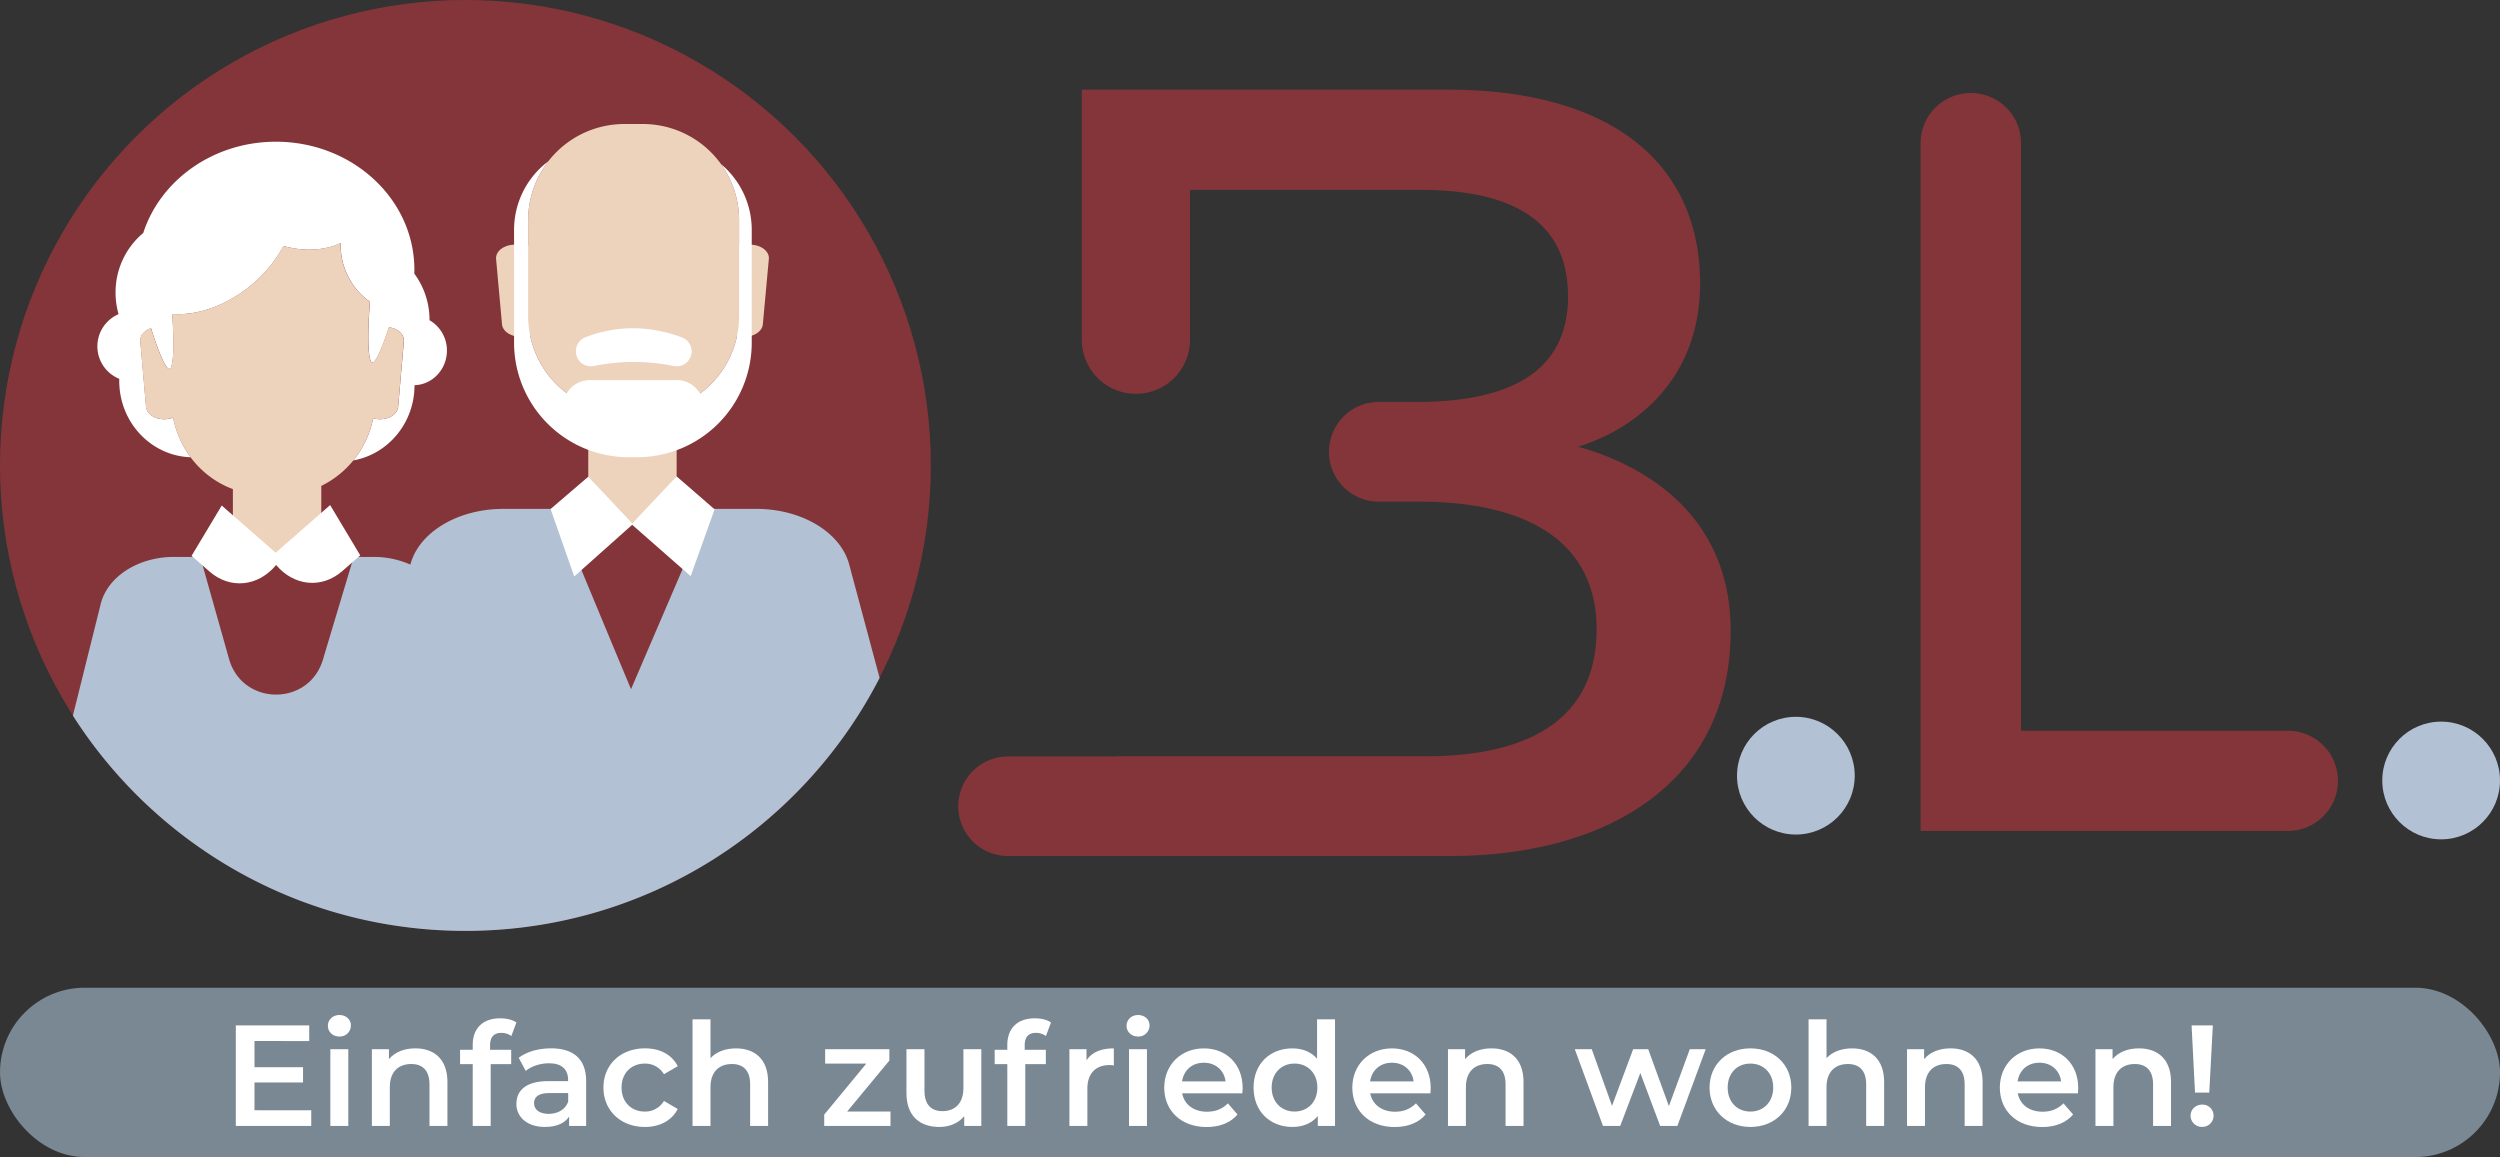
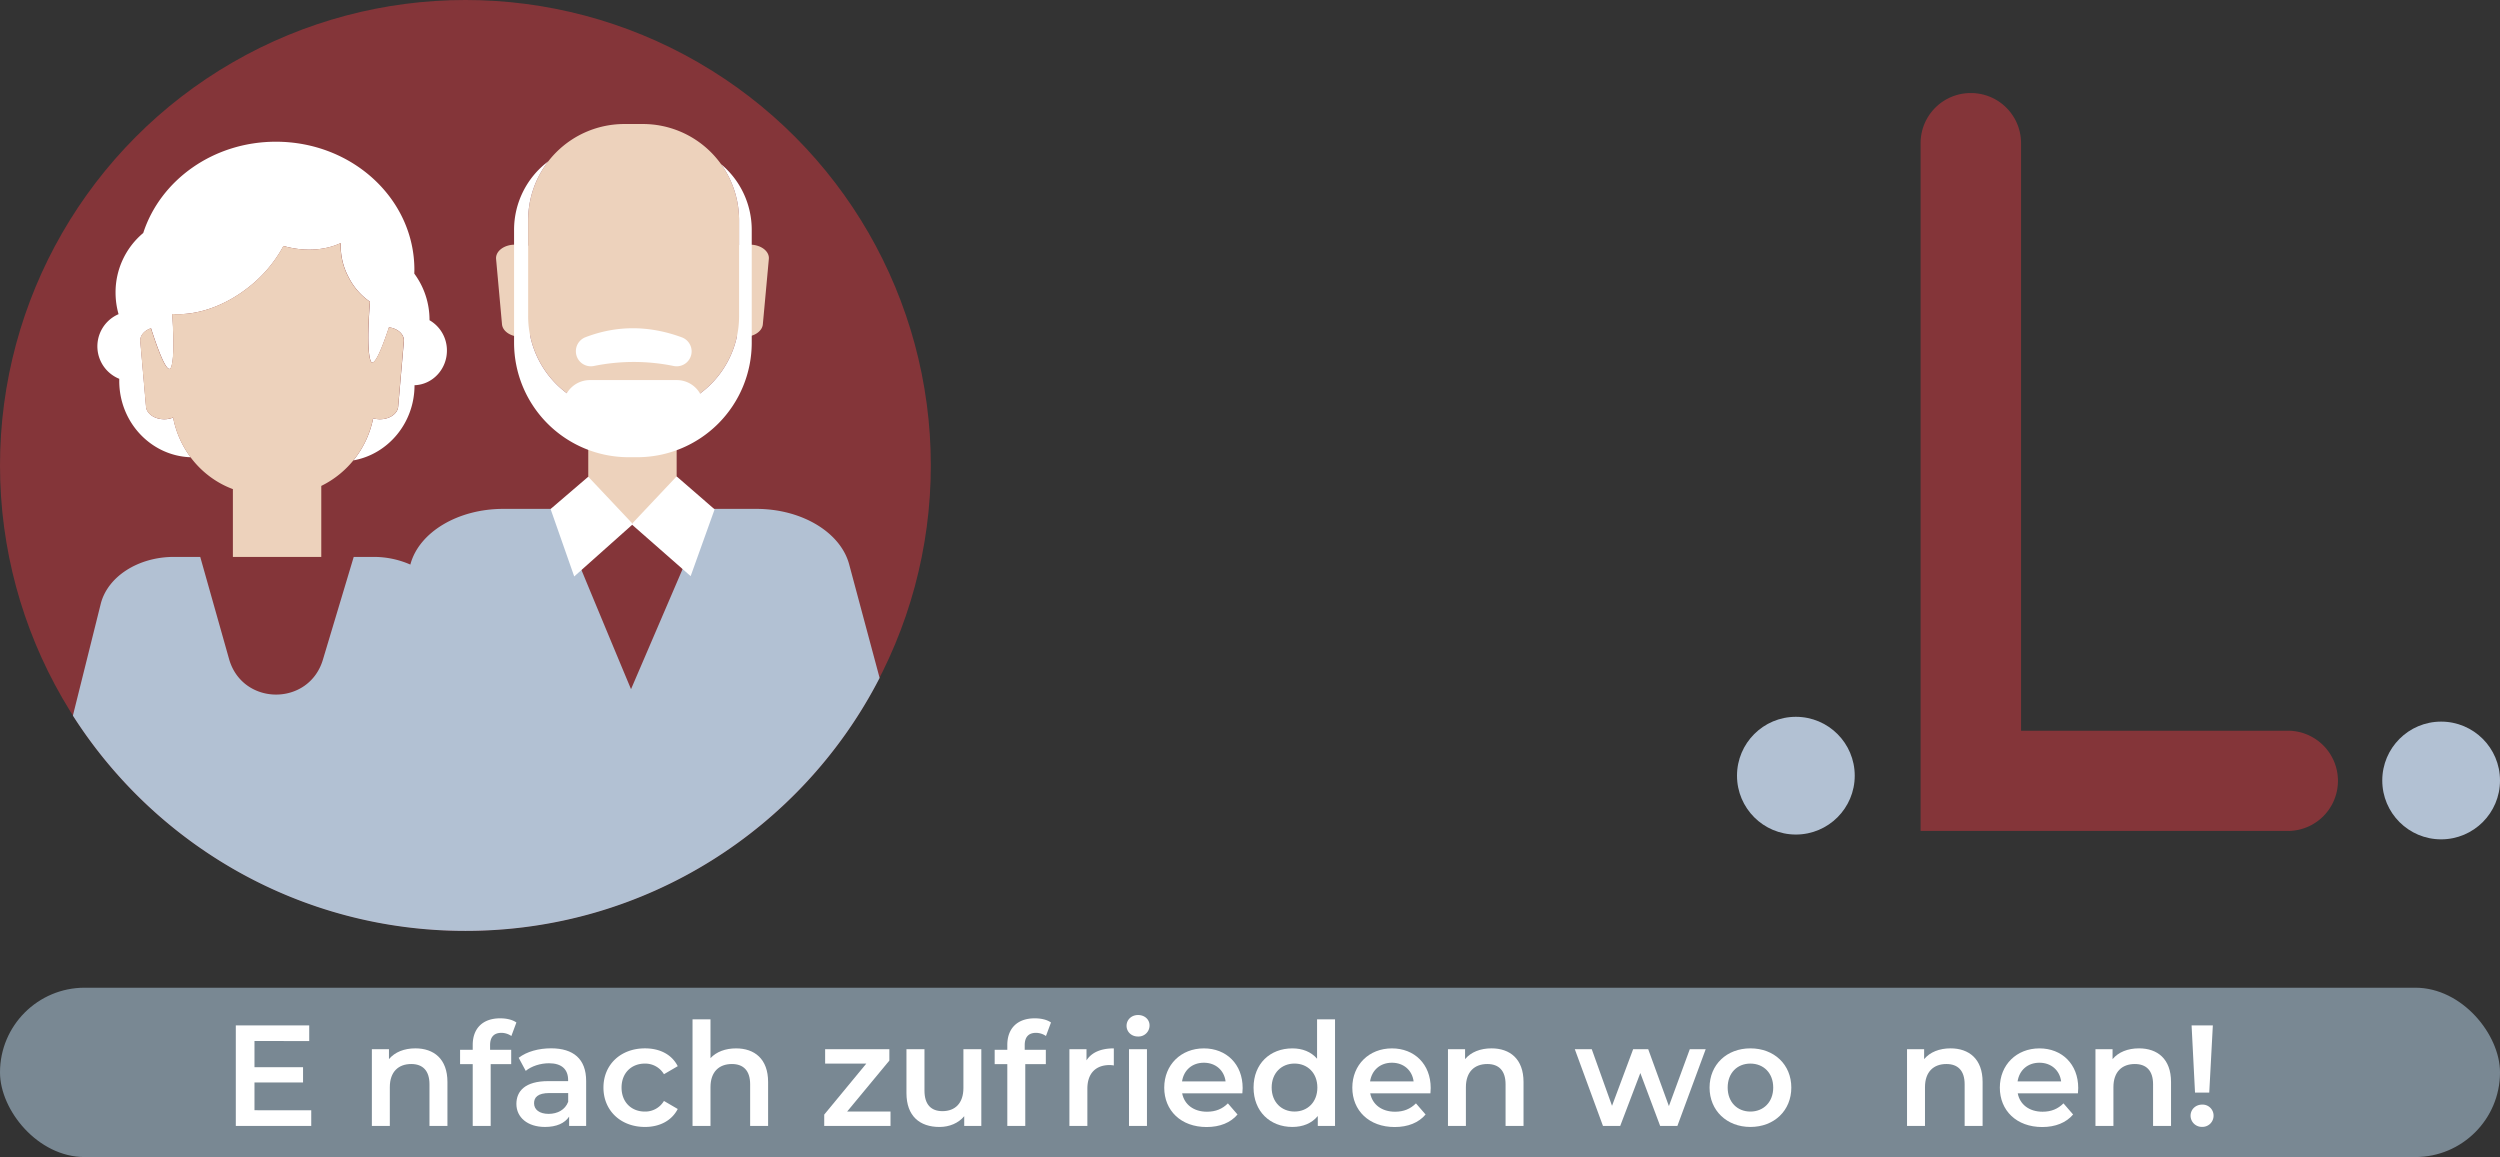
<svg xmlns="http://www.w3.org/2000/svg" viewBox="0 0 1795.62 831.05">
  <rect x="0" y="0" width="1795.62" height="831.05" fill="#333333" stroke="none" />
  <defs>
    <style>.cls-1{fill:#798893;}.cls-2{fill:#fff;}.cls-3{fill:#843539;}.cls-4{fill:#b2c1d3;}.cls-5{fill:#edd2bc;}</style>
  </defs>
  <g id="Ebene_2" data-name="Ebene 2">
    <g id="Ebene_1-2" data-name="Ebene 1">
      <rect class="cls-1" y="709.42" width="1795.62" height="121.63" rx="60.82" />
      <path class="cls-2" d="M223.55,797.46V808.7H169.37V736.47H222.1v11.25H182.78V766.5h34.88v11H182.78v19.92Z" />
-       <path class="cls-2" d="M235.51,736.78c0-4.34,3.51-7.74,8.26-7.74s8.26,3.2,8.26,7.43a7.92,7.92,0,0,1-8.26,8C239,744.52,235.51,741.11,235.51,736.78Zm1.76,16.82h12.9v55.1h-12.9Z" />
      <path class="cls-2" d="M321.37,777.13V808.7h-12.9V778.78c0-9.81-4.85-14.55-13.1-14.55-9.19,0-15.38,5.57-15.38,16.61V808.7h-12.9V753.6h12.28v7.12c4.23-5.06,10.94-7.74,19-7.74C311.57,753,321.37,760.51,321.37,777.13Z" />
      <path class="cls-2" d="M352,750.71V754h15.17v10.32H352.43V808.7h-12.9V764.33h-9.08V754h9.08V750.5c0-11.56,6.91-19.09,19.71-19.09,4.44,0,8.77.93,11.66,3l-3.61,9.7a12.72,12.72,0,0,0-7.12-2.27C354.8,741.83,352,744.83,352,750.71Z" />
      <path class="cls-2" d="M421,776.4v32.3H408.77V802c-3.09,4.74-9.08,7.43-17.33,7.43-12.59,0-20.54-6.92-20.54-16.52,0-9.18,6.19-16.4,22.91-16.4h14.24v-.83c0-7.53-4.54-12-13.73-12-6.19,0-12.59,2.07-16.71,5.47l-5.06-9.39c5.88-4.54,14.45-6.81,23.32-6.81C411.76,753,421,760.51,421,776.4Zm-12.9,15.07v-6.4H394.74c-8.77,0-11.15,3.3-11.15,7.33,0,4.64,3.92,7.64,10.53,7.64C400.41,800,405.88,797.15,408.05,791.47Z" />
      <path class="cls-2" d="M433.43,781.15c0-16.51,12.38-28.17,29.82-28.17,10.74,0,19.3,4.44,23.53,12.8l-9.9,5.77a15.61,15.61,0,0,0-13.73-7.63c-9.49,0-16.72,6.6-16.72,17.23s7.23,17.23,16.72,17.23a15.61,15.61,0,0,0,13.73-7.63l9.9,5.78c-4.23,8.25-12.79,12.9-23.53,12.9C445.81,809.43,433.43,797.66,433.43,781.15Z" />
      <path class="cls-2" d="M551.69,777.13V808.7h-12.9V778.78c0-9.81-4.85-14.55-13.1-14.55-9.19,0-15.38,5.57-15.38,16.61V808.7h-12.9V732.13h12.9V760c4.23-4.55,10.73-7,18.37-7C541.89,753,551.69,760.51,551.69,777.13Z" />
      <path class="cls-2" d="M639.61,798.38V808.7H592v-8.15l30.23-36.63H592.65V753.6h46.13v8.15l-30.34,36.63Z" />
      <path class="cls-2" d="M704.83,753.6v55.1H692.55v-7c-4.13,5-10.63,7.74-17.75,7.74-14.14,0-23.74-7.74-23.74-24.36V753.6H664v29.72c0,10,4.75,14.76,12.9,14.76,9,0,15.07-5.58,15.07-16.62V753.6Z" />
      <path class="cls-2" d="M736,750.71V754h15.17v10.32H736.4V808.7H723.5V764.33h-9.08V754h9.08V750.5c0-11.56,6.92-19.09,19.71-19.09,4.44,0,8.77.93,11.66,3l-3.61,9.7a12.72,12.72,0,0,0-7.12-2.27C738.77,741.83,736,744.83,736,750.71Z" />
      <path class="cls-2" d="M800,753v12.28a16,16,0,0,0-3-.31c-9.8,0-16,5.78-16,17V808.7h-12.9V753.6h12.28v8C784.07,755.87,790.78,753,800,753Z" />
      <path class="cls-2" d="M809.15,736.78c0-4.34,3.51-7.74,8.25-7.74s8.26,3.2,8.26,7.43a7.92,7.92,0,0,1-8.26,8C812.66,744.52,809.15,741.11,809.15,736.78Zm1.75,16.82h12.9v55.1H810.9Z" />
      <path class="cls-2" d="M892.32,785.28H849.08c1.55,8.05,8.26,13.21,17.85,13.21,6.2,0,11.05-2,15-6l6.91,8c-4.95,5.88-12.69,9-22.19,9-18.47,0-30.44-11.87-30.44-28.28S848.26,753,864.66,753c16.1,0,27.87,11.25,27.87,28.48C892.53,782.49,892.42,784,892.32,785.28ZM849,776.71h31.27c-1-7.94-7.12-13.41-15.59-13.41S850.22,768.66,849,776.71Z" />
      <path class="cls-2" d="M958.88,732.13V808.7H946.5v-7.12c-4.34,5.27-10.74,7.85-18.27,7.85-16,0-27.86-11.15-27.86-28.28S912.23,753,928.23,753c7.12,0,13.42,2.37,17.75,7.43V732.13Zm-12.69,49c0-10.53-7.12-17.23-16.41-17.23s-16.41,6.7-16.41,17.23,7.12,17.23,16.41,17.23S946.19,791.68,946.19,781.15Z" />
      <path class="cls-2" d="M1027.4,785.28H984.16c1.55,8.05,8.25,13.21,17.85,13.21,6.19,0,11-2,15-6l6.92,8c-4.95,5.88-12.69,9-22.19,9-18.47,0-30.44-11.87-30.44-28.28S983.33,753,999.74,753c16.1,0,27.86,11.25,27.86,28.48C1027.6,782.49,1027.5,784,1027.4,785.28Zm-43.34-8.57h31.26c-1-7.94-7.12-13.41-15.58-13.41S985.29,768.66,984.06,776.71Z" />
      <path class="cls-2" d="M1094.27,777.13V808.7h-12.9V778.78c0-9.81-4.85-14.55-13.11-14.55-9.18,0-15.38,5.57-15.38,16.61V808.7H1040V753.6h12.28v7.12c4.24-5.06,10.94-7.74,19-7.74C1084.46,753,1094.27,760.51,1094.27,777.13Z" />
      <path class="cls-2" d="M1225.11,753.6l-20.33,55.1H1192.4l-14.24-38-14.45,38h-12.38l-20.23-55.1h12.18l14.55,40.66L1173,753.6h10.83l14.86,40.86,15-40.86Z" />
      <path class="cls-2" d="M1227.89,781.15c0-16.51,12.39-28.17,29.31-28.17,17.13,0,29.41,11.66,29.41,28.17s-12.28,28.28-29.41,28.28C1240.28,809.43,1227.89,797.66,1227.89,781.15Zm45.72,0c0-10.53-7-17.23-16.41-17.23s-16.3,6.7-16.3,17.23,7,17.23,16.3,17.23S1273.61,791.68,1273.61,781.15Z" />
-       <path class="cls-2" d="M1353.27,777.13V808.7h-12.9V778.78c0-9.81-4.85-14.55-13.1-14.55-9.19,0-15.38,5.57-15.38,16.61V808.7H1299V732.13h12.9V760c4.23-4.55,10.73-7,18.37-7C1343.47,753,1353.27,760.51,1353.27,777.13Z" />
      <path class="cls-2" d="M1424,777.13V808.7h-12.9V778.78c0-9.81-4.85-14.55-13.11-14.55-9.18,0-15.37,5.57-15.37,16.61V808.7h-12.9V753.6H1382v7.12c4.23-5.06,10.94-7.74,19-7.74C1414.15,753,1424,760.51,1424,777.13Z" />
      <path class="cls-2" d="M1492.47,785.28h-43.23c1.54,8.05,8.25,13.21,17.85,13.21,6.19,0,11-2,15-6l6.92,8c-5,5.88-12.7,9-22.19,9-18.47,0-30.44-11.87-30.44-28.28S1448.41,753,1464.82,753c16.1,0,27.86,11.25,27.86,28.48C1492.68,782.49,1492.58,784,1492.47,785.28Zm-43.34-8.57h31.27c-1-7.94-7.12-13.41-15.58-13.41S1450.37,768.66,1449.13,776.71Z" />
      <path class="cls-2" d="M1559.34,777.13V808.7h-12.9V778.78c0-9.81-4.85-14.55-13.1-14.55-9.19,0-15.38,5.57-15.38,16.61V808.7h-12.9V753.6h12.28v7.12c4.23-5.06,10.94-7.74,19-7.74C1549.54,753,1559.34,760.51,1559.34,777.13Z" />
      <path class="cls-2" d="M1573.37,801.38c0-4.44,3.51-8,8.36-8a7.88,7.88,0,0,1,8.16,8,8,8,0,0,1-8.16,8A8.07,8.07,0,0,1,1573.37,801.38Zm.73-64.91h15.27l-2.58,48.29h-10.22Z" />
-       <path class="cls-3" d="M1133.5,320.86c42.77-13.34,87.59-49.68,87.59-117.3,0-83.77-60.55-139.18-181.8-139.18H777V244a38.87,38.87,0,0,0,38.87,38.87h0A38.87,38.87,0,0,0,854.72,244V136.37H1020.3c59.71,0,105.94,18.42,105.94,76.51,0,48.63-33.81,75.8-108.41,75.8H990.34a35.82,35.82,0,0,0-35.81,35.82h0a35.81,35.81,0,0,0,35.81,35.81H1019c80.89,0,127.75,30.78,127.75,91.62,0,72.63-61,91.26-122.67,91.26H801.55v.14H724a35.75,35.75,0,0,0-35.75,35.74h0A35.75,35.75,0,0,0,724,614.82h317.62c113.48,0,201.42-53.21,201.42-161.76C1243,371.82,1184.11,335,1133.5,320.86Z" />
      <circle class="cls-4" cx="1289.88" cy="557.13" r="42.28" />
      <circle class="cls-4" cx="1753.34" cy="560.58" r="42.28" />
      <path class="cls-3" d="M1643.15,524.83H1451.62v-422a36,36,0,0,0-36-36h-.16a36,36,0,0,0-36,36v494h263.77a36,36,0,0,0,36-36h0A36,36,0,0,0,1643.15,524.83Z" />
      <circle class="cls-3" cx="334.28" cy="334.28" r="334.28" />
      <path class="cls-2" d="M321,251.8A25,25,0,0,0,308.5,230c0-.05,0-.09,0-.14a55.85,55.85,0,0,0-10.92-33.32c0-.91.05-1.83.05-2.75,0-50.83-44.53-92-99.47-92-45,0-83,27.64-95.28,65.56A55.48,55.48,0,0,0,83,210.17a56.36,56.36,0,0,0,2.16,15.48,25.16,25.16,0,0,0,.49,46.43c0,.51,0,1,0,1.52,0,29.71,22.81,53.88,51.29,54.82a69.88,69.88,0,0,1-12.58-28.51,16.75,16.75,0,0,1-6.38,1.22c-6.91,0-12.64-3.95-13.08-9l-4.11-46.92c-.36-4.15,2.89-7.83,7.7-9.43,3.69,11.59,11.92,35.57,14.56,27.62,2.39-7.23,1.45-26.73.65-37.89,16.75,1.26,36.66-5,54.23-18.69a94.47,94.47,0,0,0,25.7-30.16c1.51.44,3,.83,4.6,1.16,13.58,2.92,26.64,1.45,36.56-3.26a47.58,47.58,0,0,0,5.67,24.65,46.7,46.7,0,0,0,15.3,17.5c-.77,9.52-2.39,33.84.34,42.1,2.37,7.14,9.24-11.45,13.29-23.71,6.41.86,11.15,5.14,10.72,10.11l-4.11,46.92c-.44,5.08-6.17,9-13.08,9a17.36,17.36,0,0,1-4.87-.69,69.81,69.81,0,0,1-14.25,30.24c25-4.46,43.93-26.95,43.93-54v0C310.6,276.27,321,265.29,321,251.8Z" />
      <path class="cls-4" d="M609.91,405.36c-6.21-23.15-34.17-39.86-66.69-39.86h-34.4L453.23,495S399.58,366.58,399.88,365.5H361.46c-32.52,0-60.48,16.71-66.69,39.86l0,.16A65.26,65.26,0,0,0,268.06,400h-14l-22.15,73.86c-10.09,33.64-57.85,33.26-67.39-.54L143.82,400H124.87c-25.62,0-47.65,14.17-52.54,33.81L52.35,514c59.37,93,163.45,154.62,281.93,154.62,129.65,0,242.06-73.81,297.5-181.7Z" />
      <path class="cls-5" d="M279.3,235.07c-4.05,12.26-10.92,30.85-13.29,23.71-2.73-8.26-1.11-32.58-.34-42.1a46.7,46.7,0,0,1-15.3-17.5,47.58,47.58,0,0,1-5.67-24.65c-9.92,4.71-23,6.18-36.56,3.26-1.56-.33-3.09-.72-4.6-1.16a94.47,94.47,0,0,1-25.7,30.16c-17.57,13.65-37.48,20-54.23,18.69.8,11.16,1.74,30.66-.65,37.89-2.64,7.95-10.87-16-14.56-27.62-4.81,1.6-8.06,5.28-7.7,9.43l4.11,46.92c.44,5.08,6.17,9,13.08,9a16.75,16.75,0,0,0,6.38-1.22c4.63,23.91,21.19,43.35,43,51.42V400h63.49v-51A68.86,68.86,0,0,0,268,300.44a17.36,17.36,0,0,0,4.87.69c6.91,0,12.64-3.95,13.08-9L290,245.18C290.45,240.21,285.71,235.93,279.3,235.07Z" />
-       <path class="cls-2" d="M237.12,362.76,198,397l-38.75-33.9L137.6,399.23l12.89,11.28c14.94,13.07,35.25,10.65,47.83-4.72,12.6,15.06,32.71,17.36,47.54,4.38l12.89-11.28Z" />
      <path class="cls-5" d="M538.68,175.73h-4.25a18.11,18.11,0,0,0-3.58.35v-17.9a69.11,69.11,0,0,0-69.11-69.11H448.45a69.11,69.11,0,0,0-69.11,69.11v18.29a18.38,18.38,0,0,0-5.24-.74h-4.25c-7.84,0-14,4.71-13.54,10.27l4.25,46.92c.46,5.08,6.39,9,13.54,9a17.87,17.87,0,0,0,6.6-1.22,69.22,69.22,0,0,0,41.82,50.4V376H486V291.78a69.22,69.22,0,0,0,43.38-50.52,18.54,18.54,0,0,0,5,.69c7.15,0,13.07-3.95,13.53-9L552.22,186C552.72,180.44,546.51,175.73,538.68,175.73Z" />
      <path class="cls-2" d="M517.85,117.86a68.78,68.78,0,0,1,13,40.32v68.88a69,69,0,0,1-28.05,55.59A19.25,19.25,0,0,0,486.13,273H423.69a19.24,19.24,0,0,0-16.56,9.44,69,69,0,0,1-27.79-55.41V158.18a68.8,68.8,0,0,1,14.52-42.36,61.57,61.57,0,0,0-24.63,49.3v81a82.27,82.27,0,0,0,82.27,82.27h6.17a82.26,82.26,0,0,0,82.26-82.27v-81A61.49,61.49,0,0,0,517.85,117.86Z" />
      <path class="cls-2" d="M483.85,262.87a143.26,143.26,0,0,0-57.31,0,10.75,10.75,0,0,1-12.91-10.5v-.15a10.73,10.73,0,0,1,6.85-10c22.78-8.73,45.85-8.5,69.2.06a10.77,10.77,0,0,1,7.08,10.1h0A10.74,10.74,0,0,1,483.85,262.87Z" />
      <polygon class="cls-2" points="513.27 365.83 485.98 342.17 454.14 375.95 422.51 342.4 395.45 365.6 412.43 414.04 454.06 376.93 496.06 413.81 513.27 365.83" />
    </g>
  </g>
</svg>